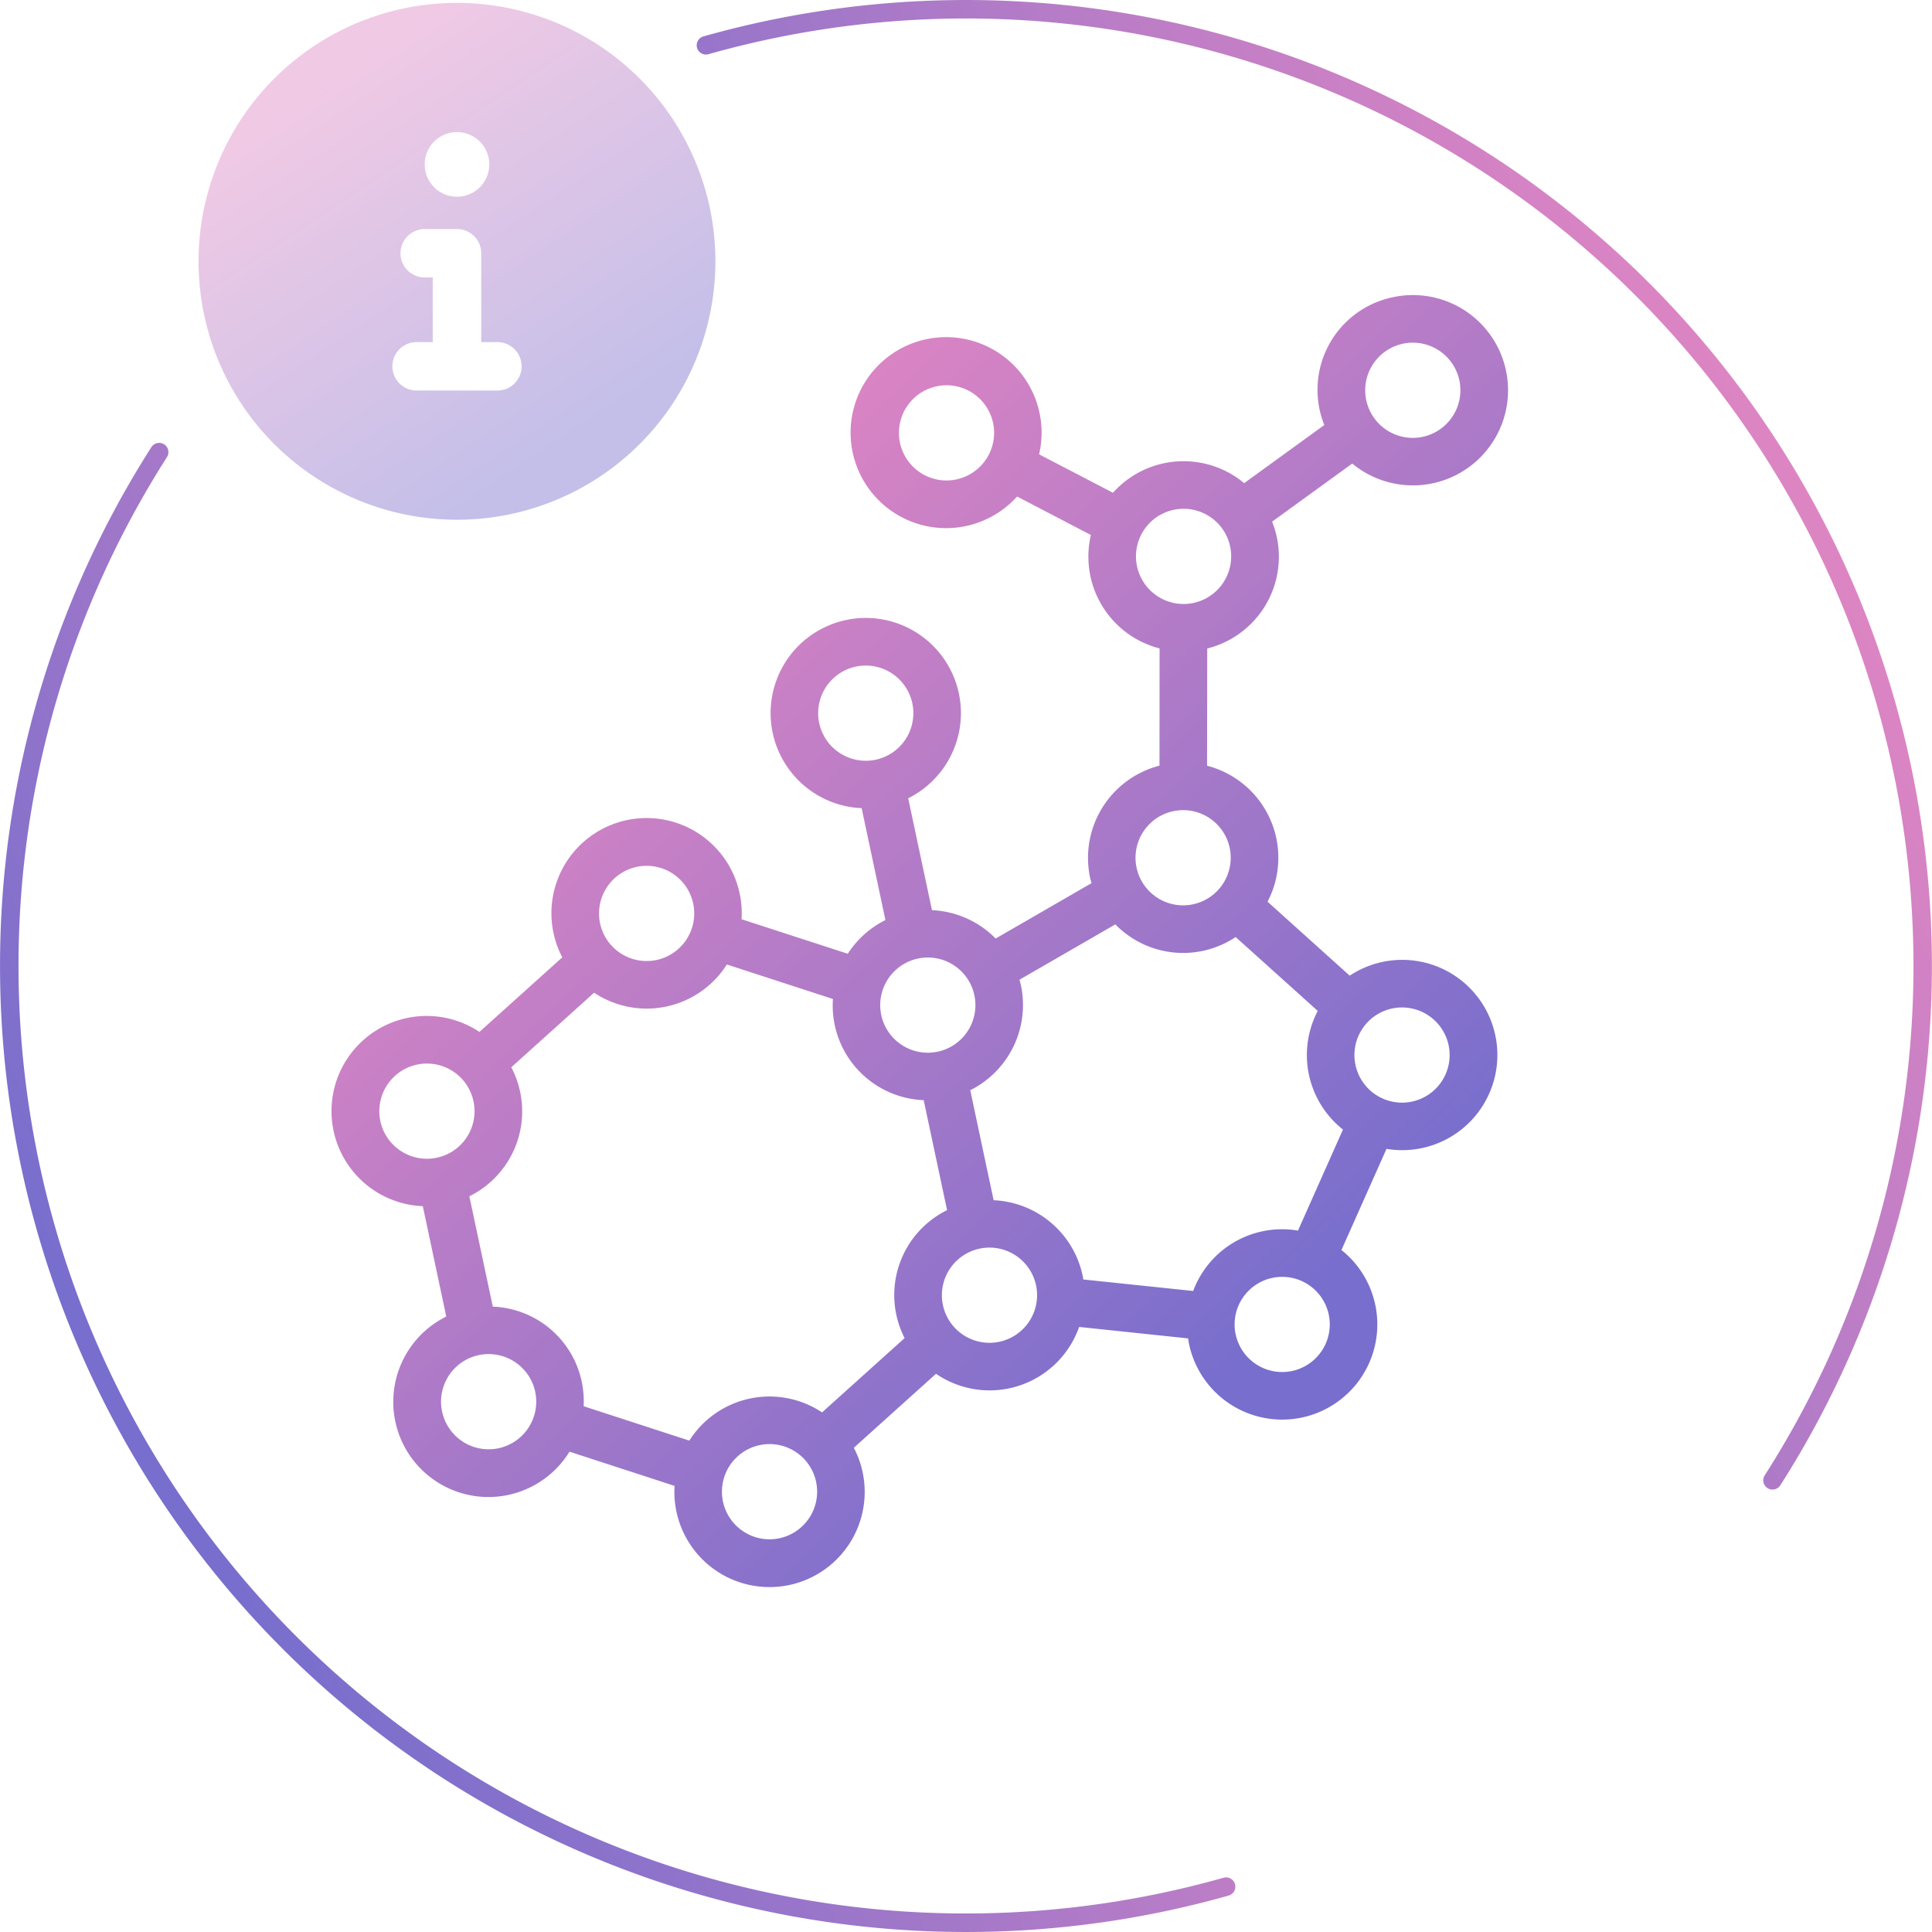
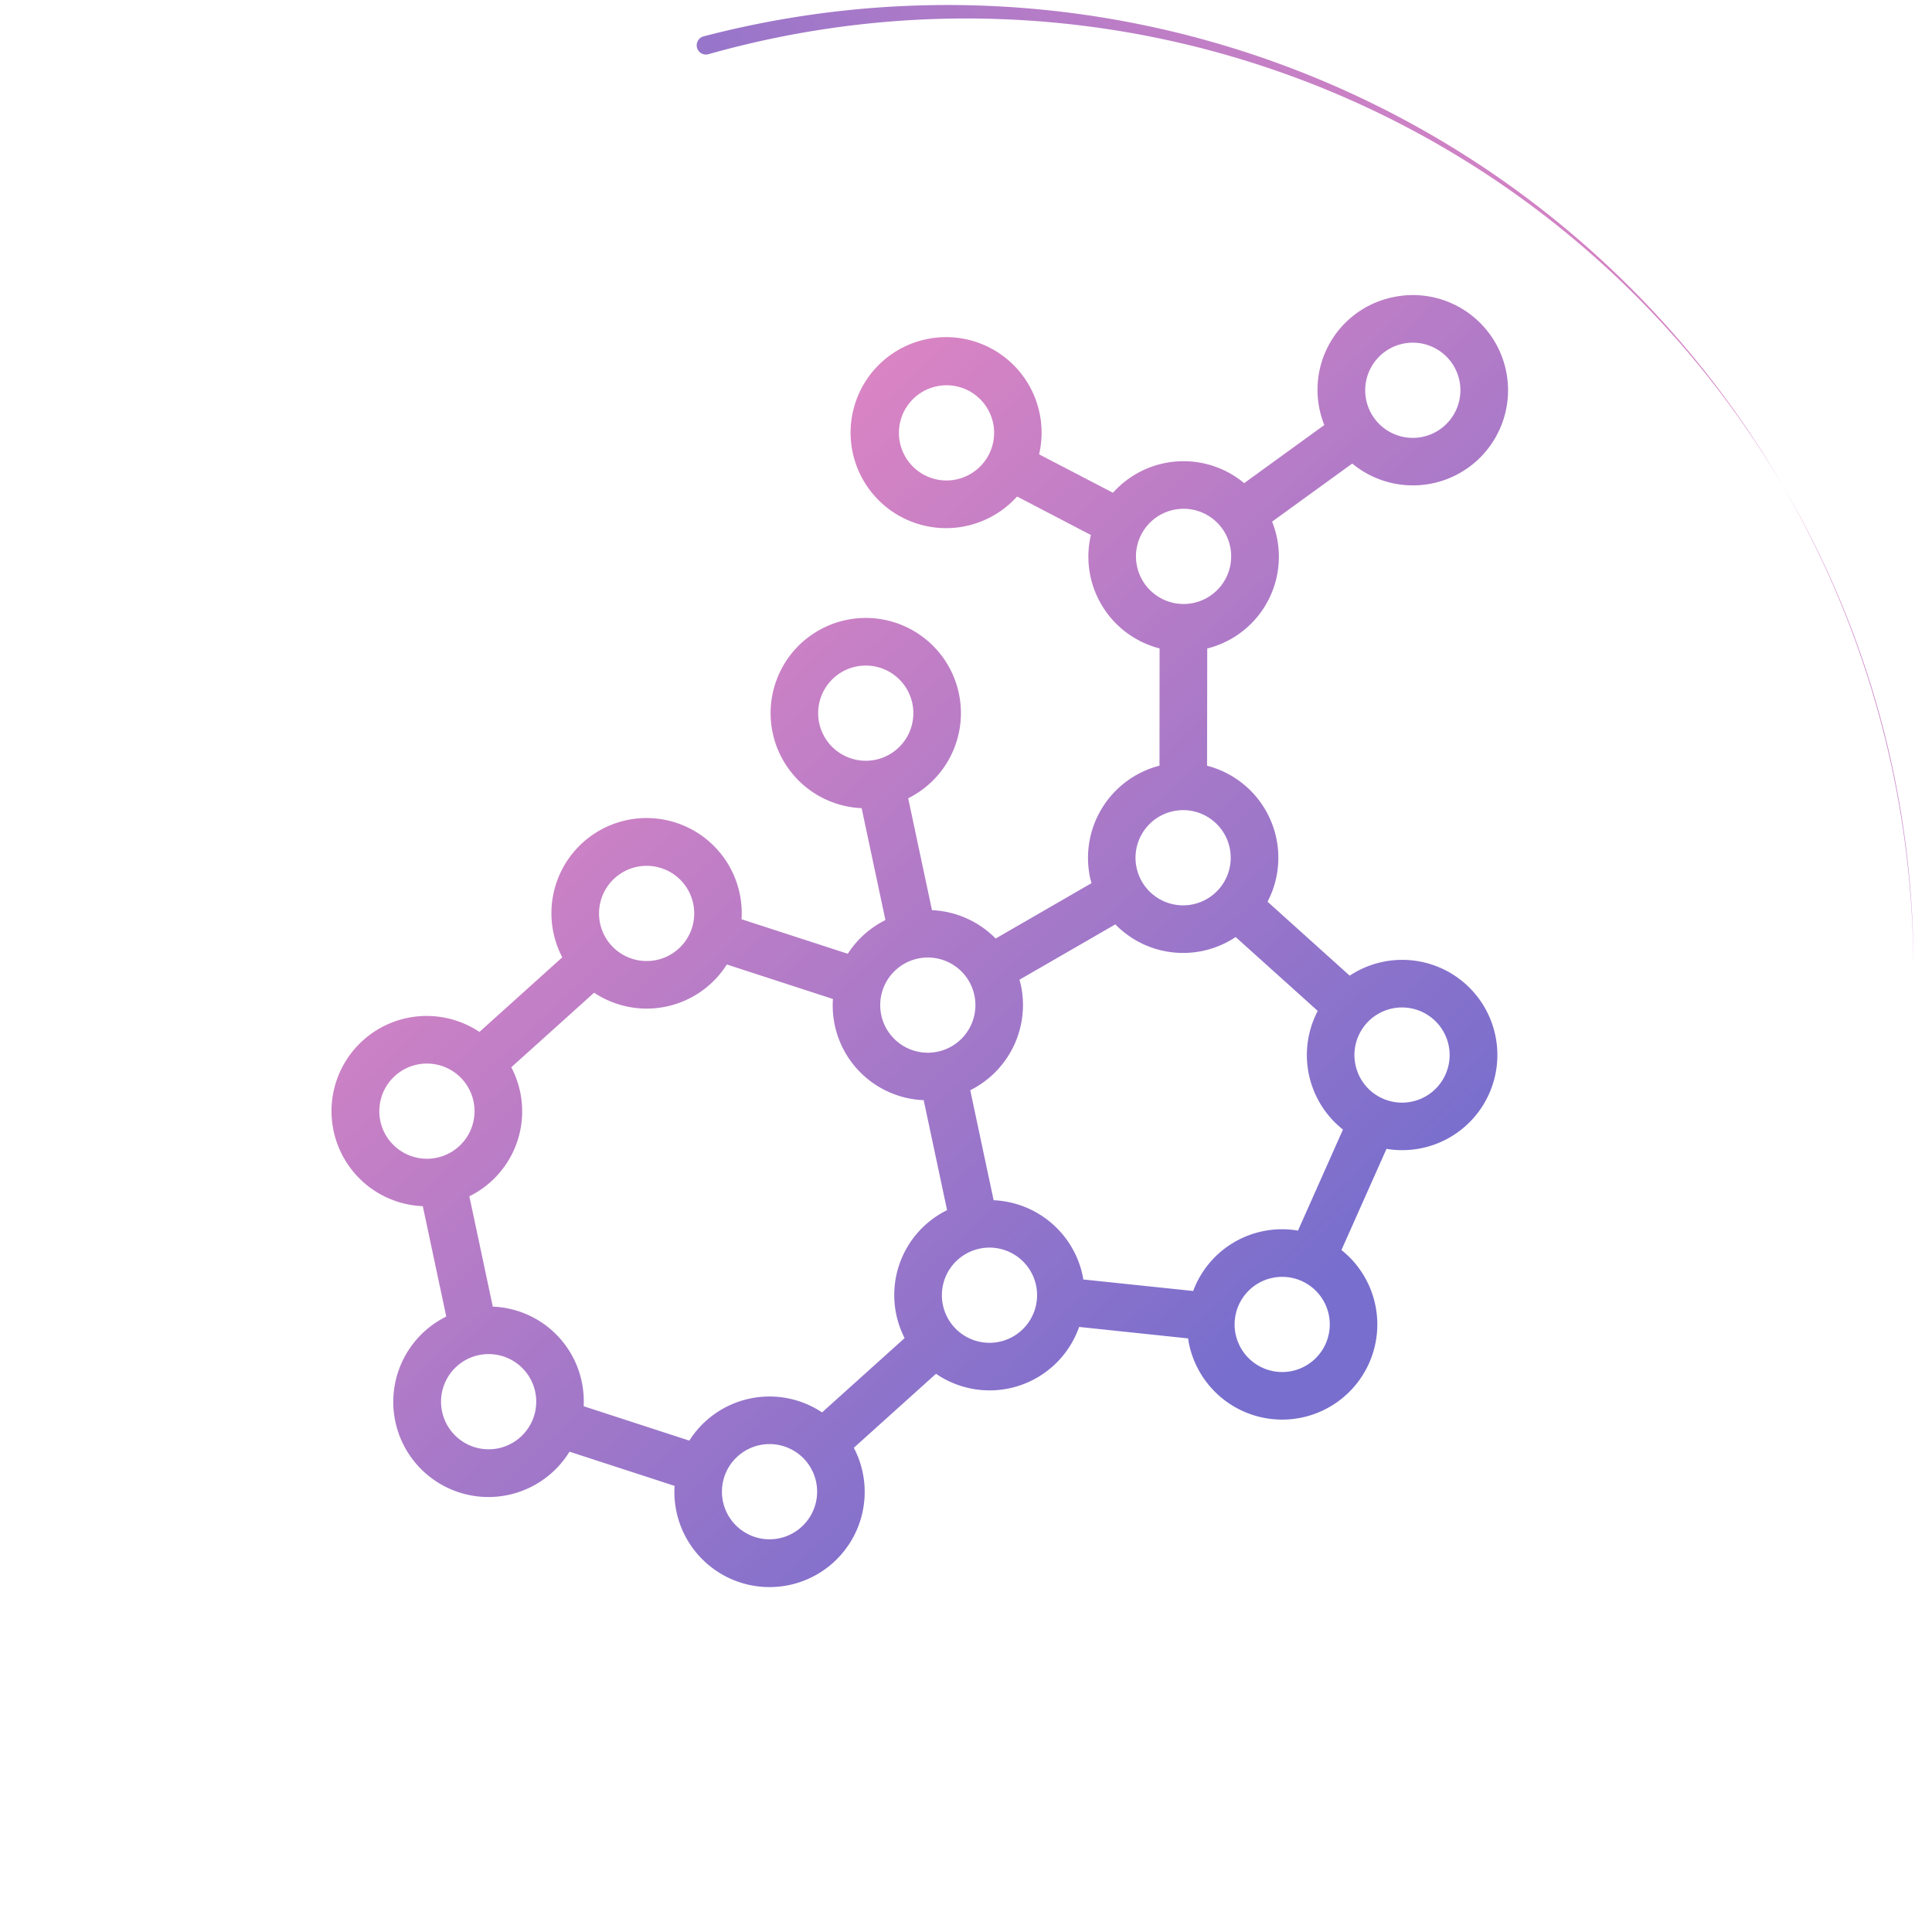
<svg xmlns="http://www.w3.org/2000/svg" width="156.339" height="156.34" viewBox="0 0 156.339 156.34">
  <defs>
    <linearGradient id="a" x1="0.272" y1="0.137" x2="0.743" y2="0.841" gradientUnits="objectBoundingBox">
      <stop offset="0" stop-color="#de85c3" />
      <stop offset="1" stop-color="#776ecd" />
    </linearGradient>
  </defs>
  <g transform="translate(-1041 -179.002)">
    <g transform="translate(1057.067 179.237)">
-       <path d="M20.912-56A20.91,20.91,0,0,0,0-35.088,20.91,20.91,0,0,0,20.912-14.177,20.91,20.91,0,0,0,41.823-35.088,20.91,20.91,0,0,0,20.912-56Zm0,10.456a2.614,2.614,0,0,1,2.614,2.614,2.614,2.614,0,0,1-2.614,2.614A2.613,2.613,0,0,1,18.3-42.93,2.611,2.611,0,0,1,20.912-45.544Zm3.267,20.912H17.644a1.961,1.961,0,0,1-1.96-1.96,1.958,1.958,0,0,1,1.96-1.96h1.307v-5.228H18.3a1.961,1.961,0,0,1-1.96-1.96A1.964,1.964,0,0,1,18.3-37.7h2.614a1.961,1.961,0,0,1,1.96,1.96v7.188h1.307a1.961,1.961,0,0,1,1.96,1.96A1.958,1.958,0,0,1,24.179-24.632Z" transform="translate(0 56)" opacity="0.438" fill="url(#a)" />
      <path d="M97.866,4.473a7.653,7.653,0,0,0-7.59,8.964l-7.321,3.25a7.663,7.663,0,0,0-10.547-1.444l-5.2-4.286a7.728,7.728,0,1,0-2.452,2.969l5.194,4.287a7.667,7.667,0,0,0,3.53,10.134L71.5,37.626a7.706,7.706,0,0,0-7.379,7.686c0,.16.014.315.023.47l-8.52,2.77a7.716,7.716,0,0,0-4.564-3.316V35.979a7.7,7.7,0,1,0-3.851,0v9.257a7.68,7.68,0,0,0-3.545,2.035l-7.83-4.521a7.7,7.7,0,1,0-14.83,0L13.192,47.26A7.7,7.7,0,1,0,5.777,60.1v9.131A7.7,7.7,0,1,0,13.258,82L21,86.474a7.7,7.7,0,1,0,14.829,0L43.578,82A7.677,7.677,0,0,0,55.695,80.7l8.437,2.742c-.01.16-.024.32-.024.483a7.7,7.7,0,1,0,13.645-4.9l5.268-7.249a7.7,7.7,0,1,0,0-14.328l-5.257-7.236a7.687,7.687,0,0,0-2.5-11.779l1.987-9.279a7.649,7.649,0,0,0,7.267-8.948l7.321-3.25A7.7,7.7,0,1,0,97.866,4.473M60.244,11.554A3.852,3.852,0,1,1,64.094,7.7a3.857,3.857,0,0,1-3.851,3.852M45.281,28.529a3.852,3.852,0,1,1,3.852,3.852,3.857,3.857,0,0,1-3.852-3.852m3.852,20.3a3.852,3.852,0,1,1-3.852,3.852,3.856,3.856,0,0,1,3.852-3.852M28.419,36.841a3.852,3.852,0,1,1-3.852,3.851,3.857,3.857,0,0,1,3.852-3.851M3.851,52.652A3.852,3.852,0,1,1,7.7,56.5a3.857,3.857,0,0,1-3.852-3.852M7.7,80.534a3.852,3.852,0,1,1,3.852-3.852A3.857,3.857,0,0,1,7.7,80.534M28.419,92.384a3.852,3.852,0,1,1,3.852-3.852,3.856,3.856,0,0,1-3.852,3.852m5.49-9.244a7.678,7.678,0,0,0-10.981,0l-7.785-4.5a7.661,7.661,0,0,0-5.515-9.412V60.1a7.663,7.663,0,0,0,5.49-9.507l7.81-4.509a7.679,7.679,0,0,0,10.981,0L41.726,50.6a7.665,7.665,0,0,0,5.482,9.535v9.1a7.656,7.656,0,0,0-5.514,9.412Zm15.225-2.607a3.852,3.852,0,1,1,3.852-3.852,3.857,3.857,0,0,1-3.852,3.852m7.686-3.521c.005-.111.017-.219.017-.331a7.71,7.71,0,0,0-5.777-7.449v-9.1a7.71,7.71,0,0,0,5.777-7.448c0-.16-.014-.315-.023-.471l8.52-2.768a7.664,7.664,0,0,0,9.311,3.027L79.9,59.7a7.684,7.684,0,0,0,0,9.815l-5.261,7.243a7.669,7.669,0,0,0-9.311,3.015Zm14.99,10.758a3.851,3.851,0,1,1,3.852-3.85,3.856,3.856,0,0,1-3.852,3.85M89.681,64.612a3.852,3.852,0,1,1-3.852-3.852,3.857,3.857,0,0,1,3.852,3.852M71.821,49.164a3.852,3.852,0,1,1,3.852-3.852,3.856,3.856,0,0,1-3.852,3.852m5.107-23.846a3.852,3.852,0,1,1,3.851-3.852,3.856,3.856,0,0,1-3.851,3.852m20.938-9.291a3.852,3.852,0,1,1,3.852-3.852,3.857,3.857,0,0,1-3.852,3.852" transform="translate(0 39.785) rotate(-12)" fill="url(#a)" />
    </g>
    <g transform="translate(1041 179.002)">
      <g transform="translate(156.339 0) rotate(90)">
-         <path d="M78.168,1.5a76.4,76.4,0,0,1,41.2,12.025.749.749,0,1,0,.806-1.262A78.156,78.156,0,0,0,2.946,99.417a.75.75,0,0,0,.721.545.73.73,0,0,0,.2-.028.751.751,0,0,0,.519-.924A76.66,76.66,0,0,1,78.168,1.5Z" transform="translate(0 0)" fill="url(#a)" />
-         <path d="M117.574.545a.75.75,0,0,0-1.444.408A76.653,76.653,0,0,1,42.352,98.464a76.413,76.413,0,0,1-41.2-12.025A.749.749,0,0,0,.345,87.7a77.907,77.907,0,0,0,42.006,12.26A78.157,78.157,0,0,0,117.574.545Z" transform="translate(35.818 56.376)" fill="url(#a)" />
+         <path d="M78.168,1.5A78.156,78.156,0,0,0,2.946,99.417a.75.75,0,0,0,.721.545.73.73,0,0,0,.2-.028.751.751,0,0,0,.519-.924A76.66,76.66,0,0,1,78.168,1.5Z" transform="translate(0 0)" fill="url(#a)" />
      </g>
    </g>
  </g>
</svg>